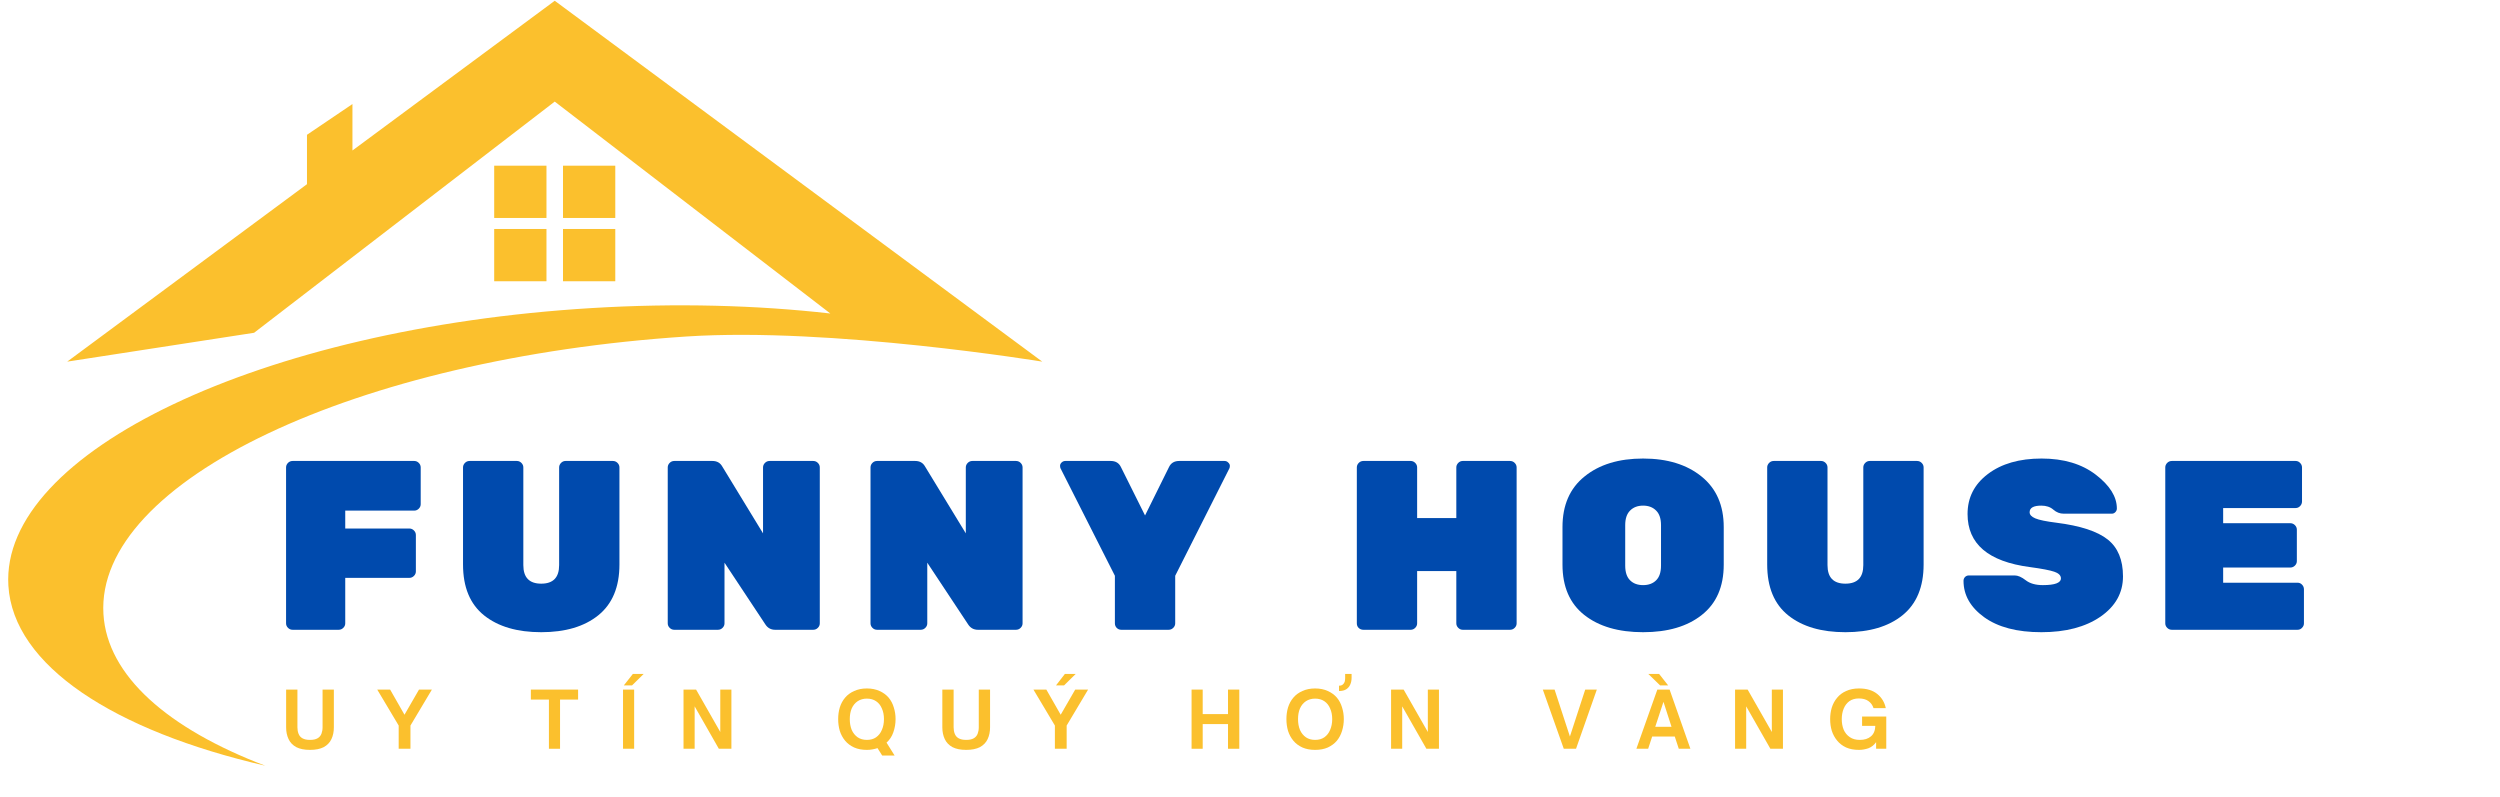
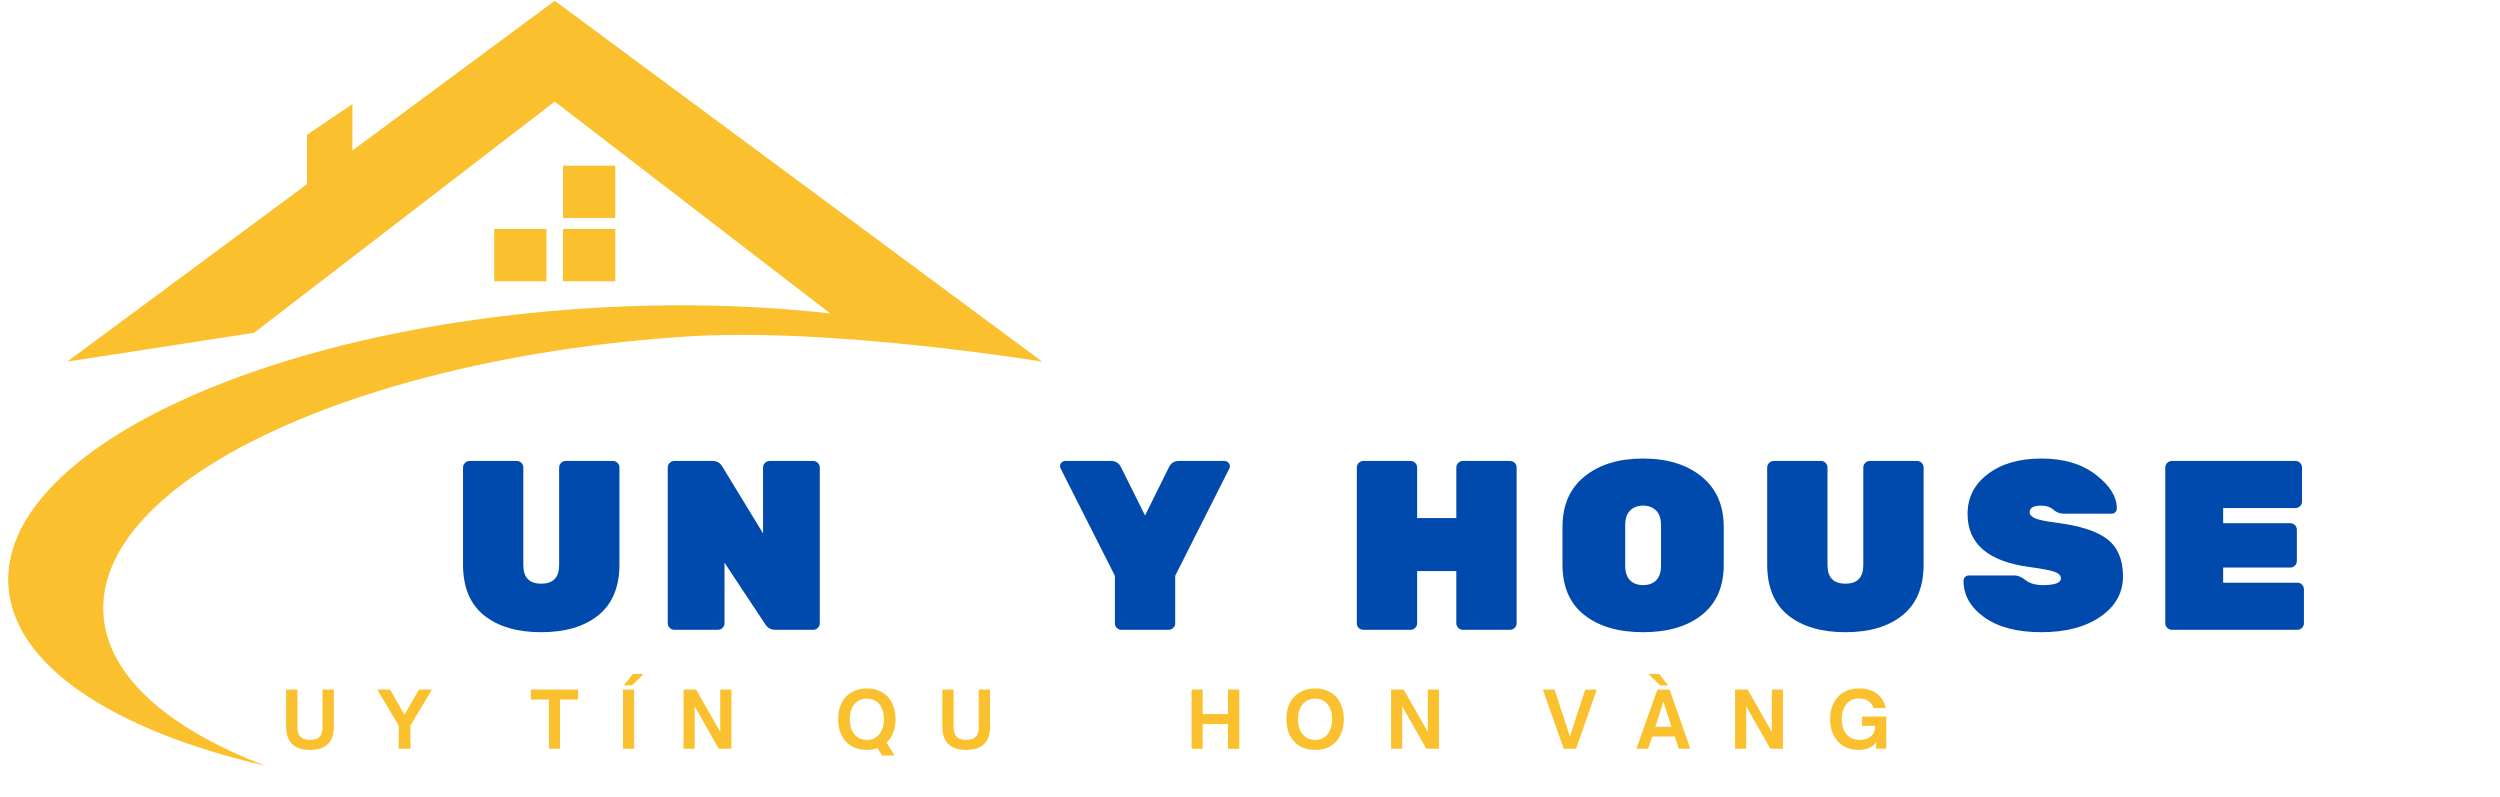
<svg xmlns="http://www.w3.org/2000/svg" width="323" zoomAndPan="magnify" viewBox="0 0 242.25 77.25" height="103" preserveAspectRatio="xMidYMid meet">
  <defs>
    <clipPath id="a9217c5e0a">
      <path d="M 0.793 0.074 L 100.996 0.074 L 100.996 74.199 L 0.793 74.199 Z M 0.793 0.074 " />
    </clipPath>
  </defs>
  <g id="4a5460abce">
-     <path style=" stroke:none;fill-rule:nonzero;fill:#fbc02d;fill-opacity:1;" d="M 52.953 21.121 L 47.887 21.121 L 47.887 16.055 L 52.953 16.055 L 52.953 21.121 " />
    <path style=" stroke:none;fill-rule:nonzero;fill:#fbc02d;fill-opacity:1;" d="M 59.621 21.121 L 54.555 21.121 L 54.555 16.055 L 59.621 16.055 L 59.621 21.121 " />
    <path style=" stroke:none;fill-rule:nonzero;fill:#fbc02d;fill-opacity:1;" d="M 52.953 27.254 L 47.887 27.254 L 47.887 22.188 L 52.953 22.188 L 52.953 27.254 " />
    <path style=" stroke:none;fill-rule:nonzero;fill:#fbc02d;fill-opacity:1;" d="M 59.621 27.254 L 54.555 27.254 L 54.555 22.188 L 59.621 22.188 L 59.621 27.254 " />
    <g clip-rule="nonzero" clip-path="url(#a9217c5e0a)">
      <path style=" stroke:none;fill-rule:nonzero;fill:#fbc02d;fill-opacity:1;" d="M 100.996 35.043 L 53.754 0.074 L 34.152 14.582 L 34.152 10.082 L 29.746 13.062 L 29.746 17.848 L 6.512 35.043 L 24.621 32.246 L 53.754 9.844 L 80.461 30.379 C 73.332 29.57 65.508 29.355 57.328 29.852 C 25.336 31.785 0.031 43.828 0.812 56.746 C 1.281 64.504 11.051 70.812 25.707 74.199 C 16.293 70.613 10.387 65.492 10.023 59.504 C 9.242 46.582 34.559 34.695 66.543 32.605 C 80.559 31.691 100.996 35.043 100.996 35.043 " />
    </g>
    <g style="fill:#004aad;fill-opacity:1;">
      <g transform="translate(26.204, 61.026)">
-         <path style="stroke:none" d="M 2.156 -16.359 L 13.938 -16.359 C 14.102 -16.359 14.25 -16.297 14.375 -16.172 C 14.5 -16.047 14.562 -15.898 14.562 -15.734 L 14.562 -12.172 C 14.562 -12.004 14.5 -11.859 14.375 -11.734 C 14.25 -11.609 14.102 -11.547 13.938 -11.547 L 7.25 -11.547 L 7.25 -9.812 L 13.469 -9.812 C 13.633 -9.812 13.781 -9.75 13.906 -9.625 C 14.031 -9.5 14.094 -9.352 14.094 -9.188 L 14.094 -5.656 C 14.094 -5.488 14.031 -5.344 13.906 -5.219 C 13.781 -5.094 13.633 -5.031 13.469 -5.031 L 7.25 -5.031 L 7.25 -0.625 C 7.25 -0.457 7.188 -0.312 7.062 -0.188 C 6.938 -0.062 6.785 0 6.609 0 L 2.156 0 C 1.977 0 1.828 -0.062 1.703 -0.188 C 1.578 -0.312 1.516 -0.457 1.516 -0.625 L 1.516 -15.734 C 1.516 -15.898 1.578 -16.047 1.703 -16.172 C 1.828 -16.297 1.977 -16.359 2.156 -16.359 Z M 2.156 -16.359 " />
-       </g>
+         </g>
    </g>
    <g style="fill:#004aad;fill-opacity:1;">
      <g transform="translate(43.586, 61.026)">
        <path style="stroke:none" d="M 11.219 -16.359 L 15.797 -16.359 C 15.973 -16.359 16.125 -16.297 16.25 -16.172 C 16.375 -16.047 16.438 -15.898 16.438 -15.734 L 16.438 -6.328 C 16.438 -4.148 15.754 -2.508 14.391 -1.406 C 13.035 -0.312 11.191 0.234 8.859 0.234 C 6.535 0.234 4.691 -0.305 3.328 -1.391 C 1.961 -2.484 1.281 -4.129 1.281 -6.328 L 1.281 -15.734 C 1.281 -15.898 1.344 -16.047 1.469 -16.172 C 1.594 -16.297 1.742 -16.359 1.922 -16.359 L 6.5 -16.359 C 6.664 -16.359 6.812 -16.297 6.938 -16.172 C 7.062 -16.047 7.125 -15.898 7.125 -15.734 L 7.125 -6.266 C 7.125 -5.066 7.703 -4.469 8.859 -4.469 C 10.016 -4.469 10.594 -5.066 10.594 -6.266 L 10.594 -15.734 C 10.594 -15.898 10.656 -16.047 10.781 -16.172 C 10.906 -16.297 11.051 -16.359 11.219 -16.359 Z M 11.219 -16.359 " />
      </g>
    </g>
    <g style="fill:#004aad;fill-opacity:1;">
      <g transform="translate(63.188, 61.026)">
        <path style="stroke:none" d="M 11.391 -16.359 L 15.609 -16.359 C 15.785 -16.359 15.938 -16.297 16.062 -16.172 C 16.188 -16.047 16.25 -15.898 16.25 -15.734 L 16.25 -0.625 C 16.25 -0.457 16.188 -0.312 16.062 -0.188 C 15.938 -0.062 15.785 0 15.609 0 L 11.922 0 C 11.516 0 11.195 -0.176 10.969 -0.531 L 7.016 -6.5 L 7.016 -0.625 C 7.016 -0.457 6.953 -0.312 6.828 -0.188 C 6.703 -0.062 6.551 0 6.375 0 L 2.156 0 C 1.977 0 1.828 -0.062 1.703 -0.188 C 1.578 -0.312 1.516 -0.457 1.516 -0.625 L 1.516 -15.734 C 1.516 -15.898 1.578 -16.047 1.703 -16.172 C 1.828 -16.297 1.977 -16.359 2.156 -16.359 L 5.844 -16.359 C 6.281 -16.359 6.598 -16.18 6.797 -15.828 L 10.75 -9.344 L 10.75 -15.734 C 10.75 -15.898 10.812 -16.047 10.938 -16.172 C 11.062 -16.297 11.211 -16.359 11.391 -16.359 Z M 11.391 -16.359 " />
      </g>
    </g>
    <g style="fill:#004aad;fill-opacity:1;">
      <g transform="translate(82.837, 61.026)">
-         <path style="stroke:none" d="M 11.391 -16.359 L 15.609 -16.359 C 15.785 -16.359 15.938 -16.297 16.062 -16.172 C 16.188 -16.047 16.25 -15.898 16.25 -15.734 L 16.25 -0.625 C 16.25 -0.457 16.188 -0.312 16.062 -0.188 C 15.938 -0.062 15.785 0 15.609 0 L 11.922 0 C 11.516 0 11.195 -0.176 10.969 -0.531 L 7.016 -6.5 L 7.016 -0.625 C 7.016 -0.457 6.953 -0.312 6.828 -0.188 C 6.703 -0.062 6.551 0 6.375 0 L 2.156 0 C 1.977 0 1.828 -0.062 1.703 -0.188 C 1.578 -0.312 1.516 -0.457 1.516 -0.625 L 1.516 -15.734 C 1.516 -15.898 1.578 -16.047 1.703 -16.172 C 1.828 -16.297 1.977 -16.359 2.156 -16.359 L 5.844 -16.359 C 6.281 -16.359 6.598 -16.18 6.797 -15.828 L 10.75 -9.344 L 10.75 -15.734 C 10.75 -15.898 10.812 -16.047 10.938 -16.172 C 11.062 -16.297 11.211 -16.359 11.391 -16.359 Z M 11.391 -16.359 " />
-       </g>
+         </g>
    </g>
    <g style="fill:#004aad;fill-opacity:1;">
      <g transform="translate(102.486, 61.026)">
        <path style="stroke:none" d="M 10.75 0 L 6.172 0 C 5.992 0 5.844 -0.062 5.719 -0.188 C 5.602 -0.312 5.547 -0.457 5.547 -0.625 L 5.547 -5.234 L 0.281 -15.641 C 0.25 -15.703 0.234 -15.785 0.234 -15.891 C 0.234 -16.004 0.281 -16.109 0.375 -16.203 C 0.477 -16.305 0.602 -16.359 0.75 -16.359 L 5.141 -16.359 C 5.609 -16.359 5.938 -16.164 6.125 -15.781 L 8.469 -11.078 L 10.797 -15.781 C 10.984 -16.164 11.312 -16.359 11.781 -16.359 L 16.172 -16.359 C 16.316 -16.359 16.438 -16.305 16.531 -16.203 C 16.633 -16.109 16.688 -16.004 16.688 -15.891 C 16.688 -15.785 16.672 -15.703 16.641 -15.641 L 11.391 -5.234 L 11.391 -0.625 C 11.391 -0.457 11.328 -0.312 11.203 -0.188 C 11.078 -0.062 10.926 0 10.75 0 Z M 10.75 0 " />
      </g>
    </g>
    <g style="fill:#004aad;fill-opacity:1;">
      <g transform="translate(121.293, 61.026)">
        <path style="stroke:none" d="" />
      </g>
    </g>
    <g style="fill:#004aad;fill-opacity:1;">
      <g transform="translate(129.961, 61.026)">
        <path style="stroke:none" d="M 11.781 -16.359 L 16.359 -16.359 C 16.535 -16.359 16.688 -16.297 16.812 -16.172 C 16.938 -16.047 17 -15.898 17 -15.734 L 17 -0.625 C 17 -0.457 16.938 -0.312 16.812 -0.188 C 16.688 -0.062 16.535 0 16.359 0 L 11.781 0 C 11.613 0 11.469 -0.062 11.344 -0.188 C 11.219 -0.312 11.156 -0.457 11.156 -0.625 L 11.156 -5.688 L 7.359 -5.688 L 7.359 -0.625 C 7.359 -0.457 7.297 -0.312 7.172 -0.188 C 7.047 -0.062 6.898 0 6.734 0 L 2.156 0 C 1.977 0 1.828 -0.055 1.703 -0.172 C 1.578 -0.285 1.516 -0.438 1.516 -0.625 L 1.516 -15.734 C 1.516 -15.898 1.578 -16.047 1.703 -16.172 C 1.828 -16.297 1.977 -16.359 2.156 -16.359 L 6.734 -16.359 C 6.898 -16.359 7.047 -16.297 7.172 -16.172 C 7.297 -16.047 7.359 -15.898 7.359 -15.734 L 7.359 -10.828 L 11.156 -10.828 L 11.156 -15.734 C 11.156 -15.898 11.219 -16.047 11.344 -16.172 C 11.469 -16.297 11.613 -16.359 11.781 -16.359 Z M 11.781 -16.359 " />
      </g>
    </g>
    <g style="fill:#004aad;fill-opacity:1;">
      <g transform="translate(150.358, 61.026)">
        <path style="stroke:none" d="M 3.188 -14.859 C 4.613 -16.016 6.504 -16.594 8.859 -16.594 C 11.211 -16.594 13.102 -16.008 14.531 -14.844 C 15.957 -13.688 16.672 -12.055 16.672 -9.953 L 16.672 -6.312 C 16.672 -4.176 15.961 -2.551 14.547 -1.438 C 13.141 -0.32 11.242 0.234 8.859 0.234 C 6.473 0.234 4.57 -0.32 3.156 -1.438 C 1.75 -2.551 1.047 -4.176 1.047 -6.312 L 1.047 -9.953 C 1.047 -12.078 1.758 -13.711 3.188 -14.859 Z M 7.594 -4.797 C 7.906 -4.484 8.328 -4.328 8.859 -4.328 C 9.391 -4.328 9.812 -4.484 10.125 -4.797 C 10.438 -5.109 10.594 -5.582 10.594 -6.219 L 10.594 -10.141 C 10.594 -10.766 10.438 -11.234 10.125 -11.547 C 9.812 -11.867 9.391 -12.031 8.859 -12.031 C 8.328 -12.031 7.906 -11.867 7.594 -11.547 C 7.281 -11.234 7.125 -10.766 7.125 -10.141 L 7.125 -6.219 C 7.125 -5.582 7.281 -5.109 7.594 -4.797 Z M 7.594 -4.797 " />
      </g>
    </g>
    <g style="fill:#004aad;fill-opacity:1;">
      <g transform="translate(169.96, 61.026)">
        <path style="stroke:none" d="M 11.219 -16.359 L 15.797 -16.359 C 15.973 -16.359 16.125 -16.297 16.25 -16.172 C 16.375 -16.047 16.438 -15.898 16.438 -15.734 L 16.438 -6.328 C 16.438 -4.148 15.754 -2.508 14.391 -1.406 C 13.035 -0.312 11.191 0.234 8.859 0.234 C 6.535 0.234 4.691 -0.305 3.328 -1.391 C 1.961 -2.484 1.281 -4.129 1.281 -6.328 L 1.281 -15.734 C 1.281 -15.898 1.344 -16.047 1.469 -16.172 C 1.594 -16.297 1.742 -16.359 1.922 -16.359 L 6.5 -16.359 C 6.664 -16.359 6.812 -16.297 6.938 -16.172 C 7.062 -16.047 7.125 -15.898 7.125 -15.734 L 7.125 -6.266 C 7.125 -5.066 7.703 -4.469 8.859 -4.469 C 10.016 -4.469 10.594 -5.066 10.594 -6.266 L 10.594 -15.734 C 10.594 -15.898 10.656 -16.047 10.781 -16.172 C 10.906 -16.297 11.051 -16.359 11.219 -16.359 Z M 11.219 -16.359 " />
      </g>
    </g>
    <g style="fill:#004aad;fill-opacity:1;">
      <g transform="translate(189.562, 61.026)">
        <path style="stroke:none" d="M 1.094 -11.219 C 1.094 -12.812 1.75 -14.102 3.062 -15.094 C 4.383 -16.094 6.117 -16.594 8.266 -16.594 C 10.41 -16.594 12.16 -16.07 13.516 -15.031 C 14.879 -13.988 15.562 -12.895 15.562 -11.75 C 15.562 -11.613 15.508 -11.492 15.406 -11.391 C 15.312 -11.297 15.203 -11.25 15.078 -11.25 L 10.406 -11.25 C 10.039 -11.25 9.707 -11.379 9.406 -11.641 C 9.113 -11.898 8.723 -12.031 8.234 -12.031 C 7.484 -12.031 7.109 -11.816 7.109 -11.391 C 7.109 -11.148 7.289 -10.953 7.656 -10.797 C 8.02 -10.641 8.703 -10.5 9.703 -10.375 C 12.023 -10.082 13.68 -9.539 14.672 -8.75 C 15.66 -7.969 16.156 -6.773 16.156 -5.172 C 16.156 -3.578 15.426 -2.273 13.969 -1.266 C 12.508 -0.266 10.602 0.234 8.25 0.234 C 5.895 0.234 4.047 -0.25 2.703 -1.219 C 1.367 -2.188 0.703 -3.363 0.703 -4.75 C 0.703 -4.883 0.75 -5.004 0.844 -5.109 C 0.945 -5.211 1.07 -5.266 1.219 -5.266 L 5.656 -5.266 C 5.977 -5.266 6.336 -5.109 6.734 -4.797 C 7.141 -4.484 7.691 -4.328 8.391 -4.328 C 9.555 -4.328 10.141 -4.547 10.141 -4.984 C 10.141 -5.266 9.926 -5.477 9.5 -5.625 C 9.082 -5.77 8.289 -5.922 7.125 -6.078 C 3.102 -6.609 1.094 -8.32 1.094 -11.219 Z M 1.094 -11.219 " />
      </g>
    </g>
    <g style="fill:#004aad;fill-opacity:1;">
      <g transform="translate(208.299, 61.026)">
        <path style="stroke:none" d="M 7.125 -4.562 L 14.328 -4.562 C 14.504 -4.562 14.648 -4.5 14.766 -4.375 C 14.891 -4.25 14.953 -4.098 14.953 -3.922 L 14.953 -0.625 C 14.953 -0.457 14.891 -0.312 14.766 -0.188 C 14.648 -0.062 14.504 0 14.328 0 L 2.156 0 C 1.977 0 1.828 -0.062 1.703 -0.188 C 1.578 -0.312 1.516 -0.457 1.516 -0.625 L 1.516 -15.734 C 1.516 -15.898 1.578 -16.047 1.703 -16.172 C 1.828 -16.297 1.977 -16.359 2.156 -16.359 L 14.141 -16.359 C 14.316 -16.359 14.461 -16.297 14.578 -16.172 C 14.703 -16.047 14.766 -15.898 14.766 -15.734 L 14.766 -12.438 C 14.766 -12.258 14.703 -12.109 14.578 -11.984 C 14.461 -11.859 14.316 -11.797 14.141 -11.797 L 7.125 -11.797 L 7.125 -10.328 L 13.625 -10.328 C 13.801 -10.328 13.953 -10.266 14.078 -10.141 C 14.203 -10.016 14.266 -9.867 14.266 -9.703 L 14.266 -6.656 C 14.266 -6.488 14.203 -6.344 14.078 -6.219 C 13.953 -6.094 13.801 -6.031 13.625 -6.031 L 7.125 -6.031 Z M 7.125 -4.562 " />
      </g>
    </g>
    <g style="fill:#fbc02d;fill-opacity:1;">
      <g transform="translate(27.273, 72.555)">
        <path style="stroke:none" d="M 2.766 0.109 C 2.223 0.109 1.781 0.02 1.438 -0.156 C 1.094 -0.344 0.844 -0.602 0.688 -0.938 C 0.531 -1.27 0.453 -1.648 0.453 -2.078 L 0.453 -5.734 L 1.547 -5.734 L 1.547 -2.078 C 1.547 -1.848 1.582 -1.641 1.656 -1.453 C 1.727 -1.266 1.852 -1.117 2.031 -1.016 C 2.219 -0.91 2.461 -0.859 2.766 -0.859 C 3.078 -0.859 3.32 -0.91 3.5 -1.016 C 3.676 -1.117 3.801 -1.266 3.875 -1.453 C 3.945 -1.641 3.984 -1.848 3.984 -2.078 L 3.984 -5.734 L 5.078 -5.734 L 5.078 -2.078 C 5.078 -1.648 5 -1.27 4.844 -0.938 C 4.688 -0.602 4.438 -0.344 4.094 -0.156 C 3.75 0.02 3.305 0.109 2.766 0.109 Z M 2.766 0.109 " />
      </g>
    </g>
    <g style="fill:#fbc02d;fill-opacity:1;">
      <g transform="translate(36.57, 72.555)">
        <path style="stroke:none" d="M 3.203 0 L 2.062 0 L 2.062 -2.25 L -0.016 -5.734 L 1.234 -5.734 L 2.625 -3.297 L 4.031 -5.734 L 5.281 -5.734 L 3.203 -2.25 Z M 3.203 0 " />
      </g>
    </g>
    <g style="fill:#fbc02d;fill-opacity:1;">
      <g transform="translate(45.59, 72.555)">
        <path style="stroke:none" d="" />
      </g>
    </g>
    <g style="fill:#fbc02d;fill-opacity:1;">
      <g transform="translate(51.362, 72.555)">
        <path style="stroke:none" d="M 2.906 0 L 1.828 0 L 1.828 -4.766 L 0.078 -4.766 L 0.078 -5.734 L 4.656 -5.734 L 4.656 -4.766 L 2.906 -4.766 Z M 2.906 0 " />
      </g>
    </g>
    <g style="fill:#fbc02d;fill-opacity:1;">
      <g transform="translate(59.855, 72.555)">
        <path style="stroke:none" d="M 1.391 -6.141 L 0.594 -6.141 L 1.469 -7.25 L 2.516 -7.25 Z M 1.594 0 L 0.516 0 L 0.516 -5.734 L 1.594 -5.734 Z M 1.594 0 " />
      </g>
    </g>
    <g style="fill:#fbc02d;fill-opacity:1;">
      <g transform="translate(65.717, 72.555)">
        <path style="stroke:none" d="M 1.594 0 L 0.516 0 L 0.516 -5.734 L 1.734 -5.734 L 4.078 -1.625 L 4.078 -5.734 L 5.156 -5.734 L 5.156 0 L 3.938 0 L 1.594 -4.109 Z M 1.594 0 " />
      </g>
    </g>
    <g style="fill:#fbc02d;fill-opacity:1;">
      <g transform="translate(75.15, 72.555)">
        <path style="stroke:none" d="" />
      </g>
    </g>
    <g style="fill:#fbc02d;fill-opacity:1;">
      <g transform="translate(80.922, 72.555)">
        <path style="stroke:none" d="M 5.859 -2.875 C 5.859 -2.426 5.785 -2 5.641 -1.594 C 5.504 -1.195 5.285 -0.863 4.984 -0.594 L 5.766 0.656 L 4.562 0.656 L 4.109 -0.062 C 3.953 -0.008 3.785 0.031 3.609 0.062 C 3.441 0.094 3.266 0.109 3.078 0.109 C 2.609 0.109 2.195 0.031 1.844 -0.125 C 1.488 -0.289 1.195 -0.508 0.969 -0.781 C 0.738 -1.062 0.566 -1.379 0.453 -1.734 C 0.348 -2.098 0.297 -2.477 0.297 -2.875 C 0.297 -3.27 0.348 -3.645 0.453 -4 C 0.566 -4.363 0.738 -4.68 0.969 -4.953 C 1.195 -5.223 1.488 -5.438 1.844 -5.594 C 2.195 -5.758 2.609 -5.844 3.078 -5.844 C 3.547 -5.844 3.957 -5.758 4.312 -5.594 C 4.664 -5.438 4.957 -5.223 5.188 -4.953 C 5.414 -4.68 5.582 -4.363 5.688 -4 C 5.801 -3.645 5.859 -3.27 5.859 -2.875 Z M 1.422 -2.875 C 1.422 -2.477 1.484 -2.129 1.609 -1.828 C 1.742 -1.523 1.938 -1.285 2.188 -1.109 C 2.438 -0.941 2.734 -0.859 3.078 -0.859 C 3.43 -0.859 3.727 -0.941 3.969 -1.109 C 4.219 -1.285 4.406 -1.523 4.531 -1.828 C 4.664 -2.129 4.734 -2.477 4.734 -2.875 C 4.734 -3.27 4.664 -3.613 4.531 -3.906 C 4.406 -4.207 4.219 -4.441 3.969 -4.609 C 3.727 -4.773 3.43 -4.859 3.078 -4.859 C 2.734 -4.859 2.438 -4.773 2.188 -4.609 C 1.938 -4.441 1.742 -4.207 1.609 -3.906 C 1.484 -3.613 1.422 -3.27 1.422 -2.875 Z M 1.422 -2.875 " />
      </g>
    </g>
    <g style="fill:#fbc02d;fill-opacity:1;">
      <g transform="translate(90.859, 72.555)">
        <path style="stroke:none" d="M 2.766 0.109 C 2.223 0.109 1.781 0.02 1.438 -0.156 C 1.094 -0.344 0.844 -0.602 0.688 -0.938 C 0.531 -1.27 0.453 -1.648 0.453 -2.078 L 0.453 -5.734 L 1.547 -5.734 L 1.547 -2.078 C 1.547 -1.848 1.582 -1.641 1.656 -1.453 C 1.727 -1.266 1.852 -1.117 2.031 -1.016 C 2.219 -0.91 2.461 -0.859 2.766 -0.859 C 3.078 -0.859 3.32 -0.91 3.5 -1.016 C 3.676 -1.117 3.801 -1.266 3.875 -1.453 C 3.945 -1.641 3.984 -1.848 3.984 -2.078 L 3.984 -5.734 L 5.078 -5.734 L 5.078 -2.078 C 5.078 -1.648 5 -1.27 4.844 -0.938 C 4.688 -0.602 4.438 -0.344 4.094 -0.156 C 3.75 0.02 3.305 0.109 2.766 0.109 Z M 2.766 0.109 " />
      </g>
    </g>
    <g style="fill:#fbc02d;fill-opacity:1;">
      <g transform="translate(100.156, 72.555)">
-         <path style="stroke:none" d="M 2.953 -6.141 L 2.172 -6.141 L 3.031 -7.25 L 4.078 -7.25 Z M 3.203 0 L 2.062 0 L 2.062 -2.25 L -0.016 -5.734 L 1.234 -5.734 L 2.625 -3.297 L 4.031 -5.734 L 5.281 -5.734 L 3.203 -2.25 Z M 3.203 0 " />
-       </g>
+         </g>
    </g>
    <g style="fill:#fbc02d;fill-opacity:1;">
      <g transform="translate(109.175, 72.555)">
        <path style="stroke:none" d="" />
      </g>
    </g>
    <g style="fill:#fbc02d;fill-opacity:1;">
      <g transform="translate(114.947, 72.555)">
        <path style="stroke:none" d="M 1.594 0 L 0.516 0 L 0.516 -5.734 L 1.594 -5.734 L 1.594 -3.359 L 4.047 -3.359 L 4.047 -5.734 L 5.141 -5.734 L 5.141 0 L 4.047 0 L 4.047 -2.391 L 1.594 -2.391 Z M 1.594 0 " />
      </g>
    </g>
    <g style="fill:#fbc02d;fill-opacity:1;">
      <g transform="translate(124.357, 72.555)">
        <path style="stroke:none" d="M 3.078 0.109 C 2.609 0.109 2.195 0.031 1.844 -0.125 C 1.488 -0.289 1.195 -0.508 0.969 -0.781 C 0.738 -1.062 0.566 -1.379 0.453 -1.734 C 0.348 -2.098 0.297 -2.477 0.297 -2.875 C 0.297 -3.27 0.348 -3.645 0.453 -4 C 0.566 -4.363 0.738 -4.68 0.969 -4.953 C 1.195 -5.223 1.488 -5.438 1.844 -5.594 C 2.195 -5.758 2.609 -5.844 3.078 -5.844 C 3.547 -5.844 3.957 -5.758 4.312 -5.594 C 4.664 -5.438 4.957 -5.223 5.188 -4.953 C 5.414 -4.68 5.582 -4.363 5.688 -4 C 5.801 -3.645 5.859 -3.27 5.859 -2.875 C 5.859 -2.477 5.801 -2.098 5.688 -1.734 C 5.582 -1.379 5.414 -1.062 5.188 -0.781 C 4.957 -0.508 4.664 -0.289 4.312 -0.125 C 3.957 0.031 3.547 0.109 3.078 0.109 Z M 3.078 -0.859 C 3.43 -0.859 3.727 -0.941 3.969 -1.109 C 4.219 -1.285 4.406 -1.523 4.531 -1.828 C 4.664 -2.129 4.734 -2.477 4.734 -2.875 C 4.734 -3.27 4.664 -3.613 4.531 -3.906 C 4.406 -4.207 4.219 -4.441 3.969 -4.609 C 3.727 -4.773 3.43 -4.859 3.078 -4.859 C 2.734 -4.859 2.438 -4.773 2.188 -4.609 C 1.938 -4.441 1.742 -4.207 1.609 -3.906 C 1.484 -3.613 1.422 -3.27 1.422 -2.875 C 1.422 -2.477 1.484 -2.129 1.609 -1.828 C 1.742 -1.523 1.938 -1.285 2.188 -1.109 C 2.438 -0.941 2.734 -0.859 3.078 -0.859 Z M 3.078 -0.859 " />
      </g>
    </g>
    <g style="fill:#fbc02d;fill-opacity:1;">
      <g transform="translate(131.017, 71.037)">
-         <path style="stroke:none" d="M -1.266 -4.078 L -1.266 -4.594 C -1.109 -4.594 -0.988 -4.629 -0.906 -4.703 C -0.82 -4.773 -0.758 -4.863 -0.719 -4.969 C -0.688 -5.082 -0.672 -5.203 -0.672 -5.328 L -0.672 -5.734 L -0.047 -5.734 L -0.047 -5.375 C -0.047 -5.133 -0.086 -4.914 -0.172 -4.719 C -0.254 -4.52 -0.383 -4.363 -0.562 -4.25 C -0.738 -4.133 -0.973 -4.078 -1.266 -4.078 Z M -1.266 -4.078 " />
-       </g>
+         </g>
    </g>
    <g style="fill:#fbc02d;fill-opacity:1;">
      <g transform="translate(134.279, 72.555)">
        <path style="stroke:none" d="M 1.594 0 L 0.516 0 L 0.516 -5.734 L 1.734 -5.734 L 4.078 -1.625 L 4.078 -5.734 L 5.156 -5.734 L 5.156 0 L 3.938 0 L 1.594 -4.109 Z M 1.594 0 " />
      </g>
    </g>
    <g style="fill:#fbc02d;fill-opacity:1;">
      <g transform="translate(143.711, 72.555)">
        <path style="stroke:none" d="" />
      </g>
    </g>
    <g style="fill:#fbc02d;fill-opacity:1;">
      <g transform="translate(149.483, 72.555)">
        <path style="stroke:none" d="M 3.234 0 L 2.047 0 L 0.016 -5.734 L 1.156 -5.734 L 2.641 -1.188 L 4.125 -5.734 L 5.25 -5.734 Z M 3.234 0 " />
      </g>
    </g>
    <g style="fill:#fbc02d;fill-opacity:1;">
      <g transform="translate(158.518, 72.555)">
        <path style="stroke:none" d="M 2.25 -7.25 L 3.125 -6.141 L 2.344 -6.141 L 1.203 -7.25 Z M 1.188 0 L 0.047 0 L 2.078 -5.734 L 3.266 -5.734 L 5.281 0 L 4.156 0 L 3.766 -1.188 L 1.578 -1.188 Z M 2.672 -4.547 L 1.875 -2.125 L 3.453 -2.125 Z M 2.672 -4.547 " />
      </g>
    </g>
    <g style="fill:#fbc02d;fill-opacity:1;">
      <g transform="translate(167.612, 72.555)">
        <path style="stroke:none" d="M 1.594 0 L 0.516 0 L 0.516 -5.734 L 1.734 -5.734 L 4.078 -1.625 L 4.078 -5.734 L 5.156 -5.734 L 5.156 0 L 3.938 0 L 1.594 -4.109 Z M 1.594 0 " />
      </g>
    </g>
    <g style="fill:#fbc02d;fill-opacity:1;">
      <g transform="translate(177.045, 72.555)">
        <path style="stroke:none" d="M 3.094 0.109 C 2.613 0.109 2.195 0.031 1.844 -0.125 C 1.488 -0.289 1.195 -0.516 0.969 -0.797 C 0.738 -1.078 0.566 -1.395 0.453 -1.75 C 0.348 -2.102 0.297 -2.477 0.297 -2.875 C 0.297 -3.258 0.348 -3.629 0.453 -3.984 C 0.566 -4.348 0.738 -4.664 0.969 -4.938 C 1.195 -5.219 1.488 -5.438 1.844 -5.594 C 2.195 -5.758 2.613 -5.844 3.094 -5.844 C 3.832 -5.844 4.422 -5.664 4.859 -5.312 C 5.297 -4.957 5.57 -4.5 5.688 -3.938 L 4.5 -3.938 C 4.406 -4.227 4.238 -4.457 4 -4.625 C 3.77 -4.789 3.461 -4.875 3.078 -4.875 C 2.711 -4.875 2.406 -4.785 2.156 -4.609 C 1.914 -4.43 1.734 -4.191 1.609 -3.891 C 1.484 -3.586 1.422 -3.25 1.422 -2.875 C 1.422 -2.488 1.484 -2.145 1.609 -1.844 C 1.742 -1.539 1.941 -1.301 2.203 -1.125 C 2.461 -0.945 2.785 -0.859 3.172 -0.859 C 3.629 -0.859 3.988 -0.973 4.25 -1.203 C 4.52 -1.43 4.66 -1.77 4.672 -2.219 L 3.391 -2.219 L 3.391 -3.125 L 5.734 -3.125 L 5.734 0 L 4.75 0 L 4.75 -0.641 C 4.551 -0.359 4.301 -0.16 4 -0.047 C 3.695 0.055 3.395 0.109 3.094 0.109 Z M 3.094 0.109 " />
      </g>
    </g>
  </g>
</svg>